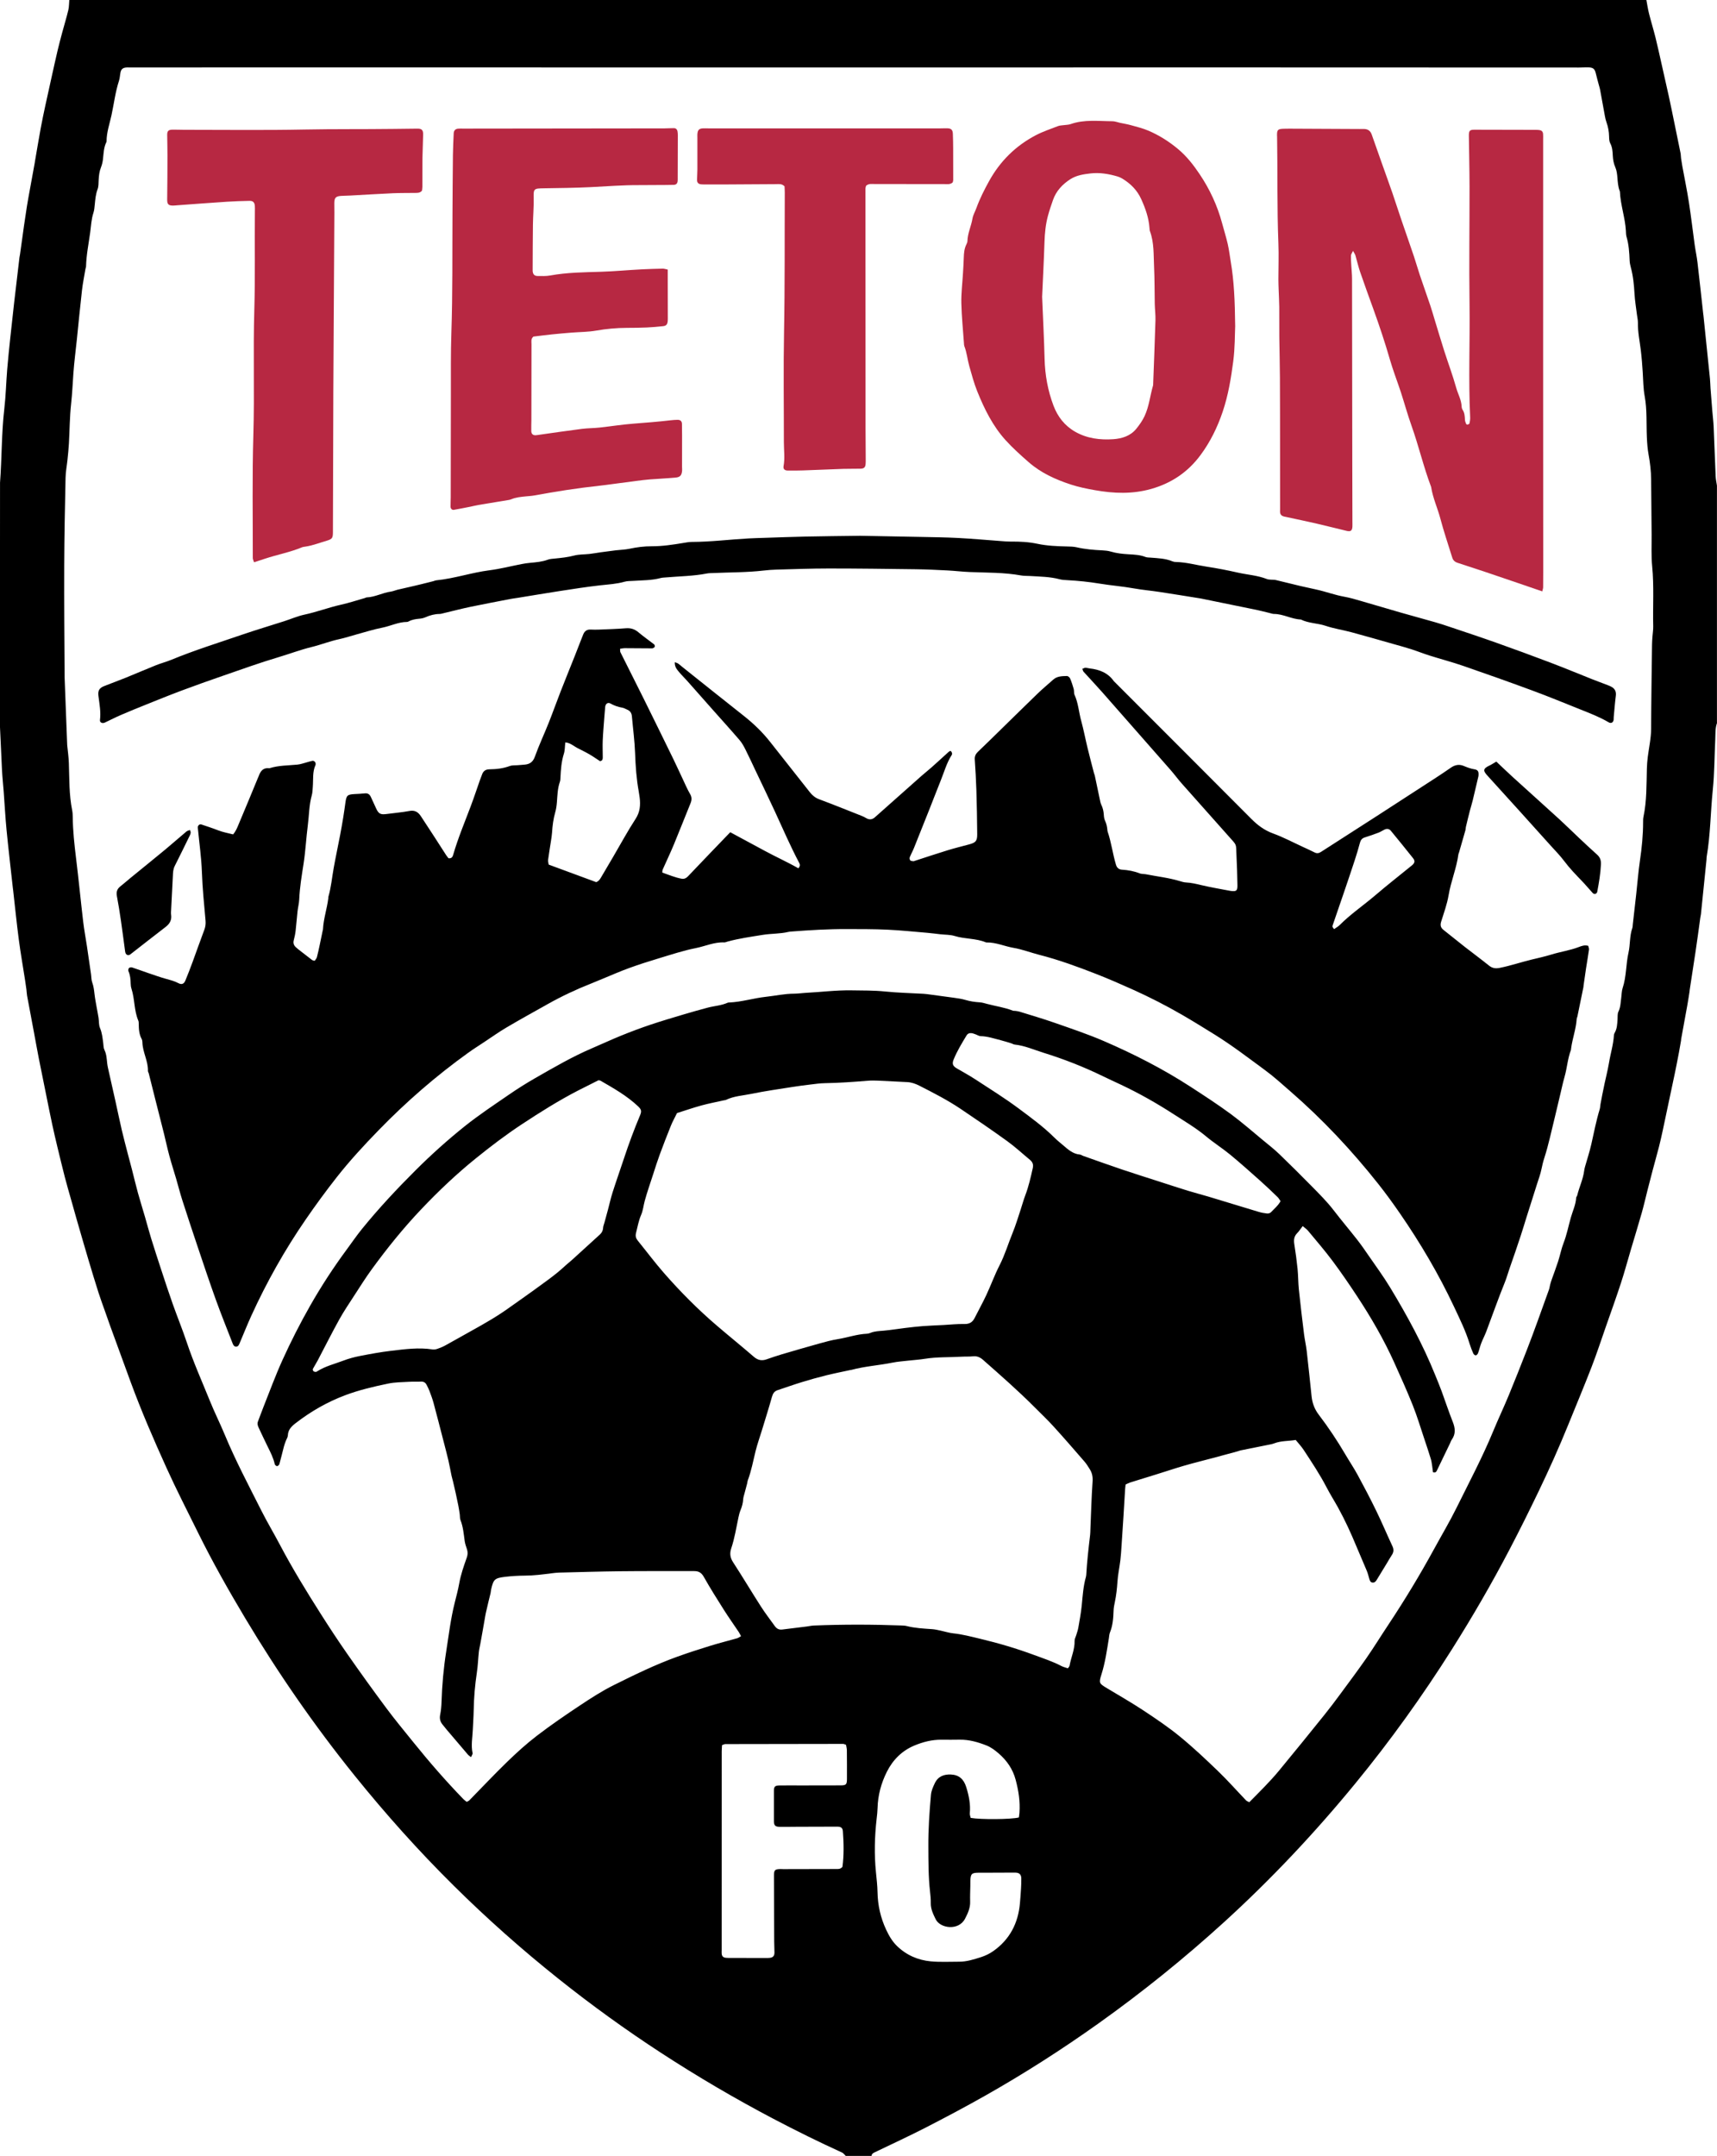
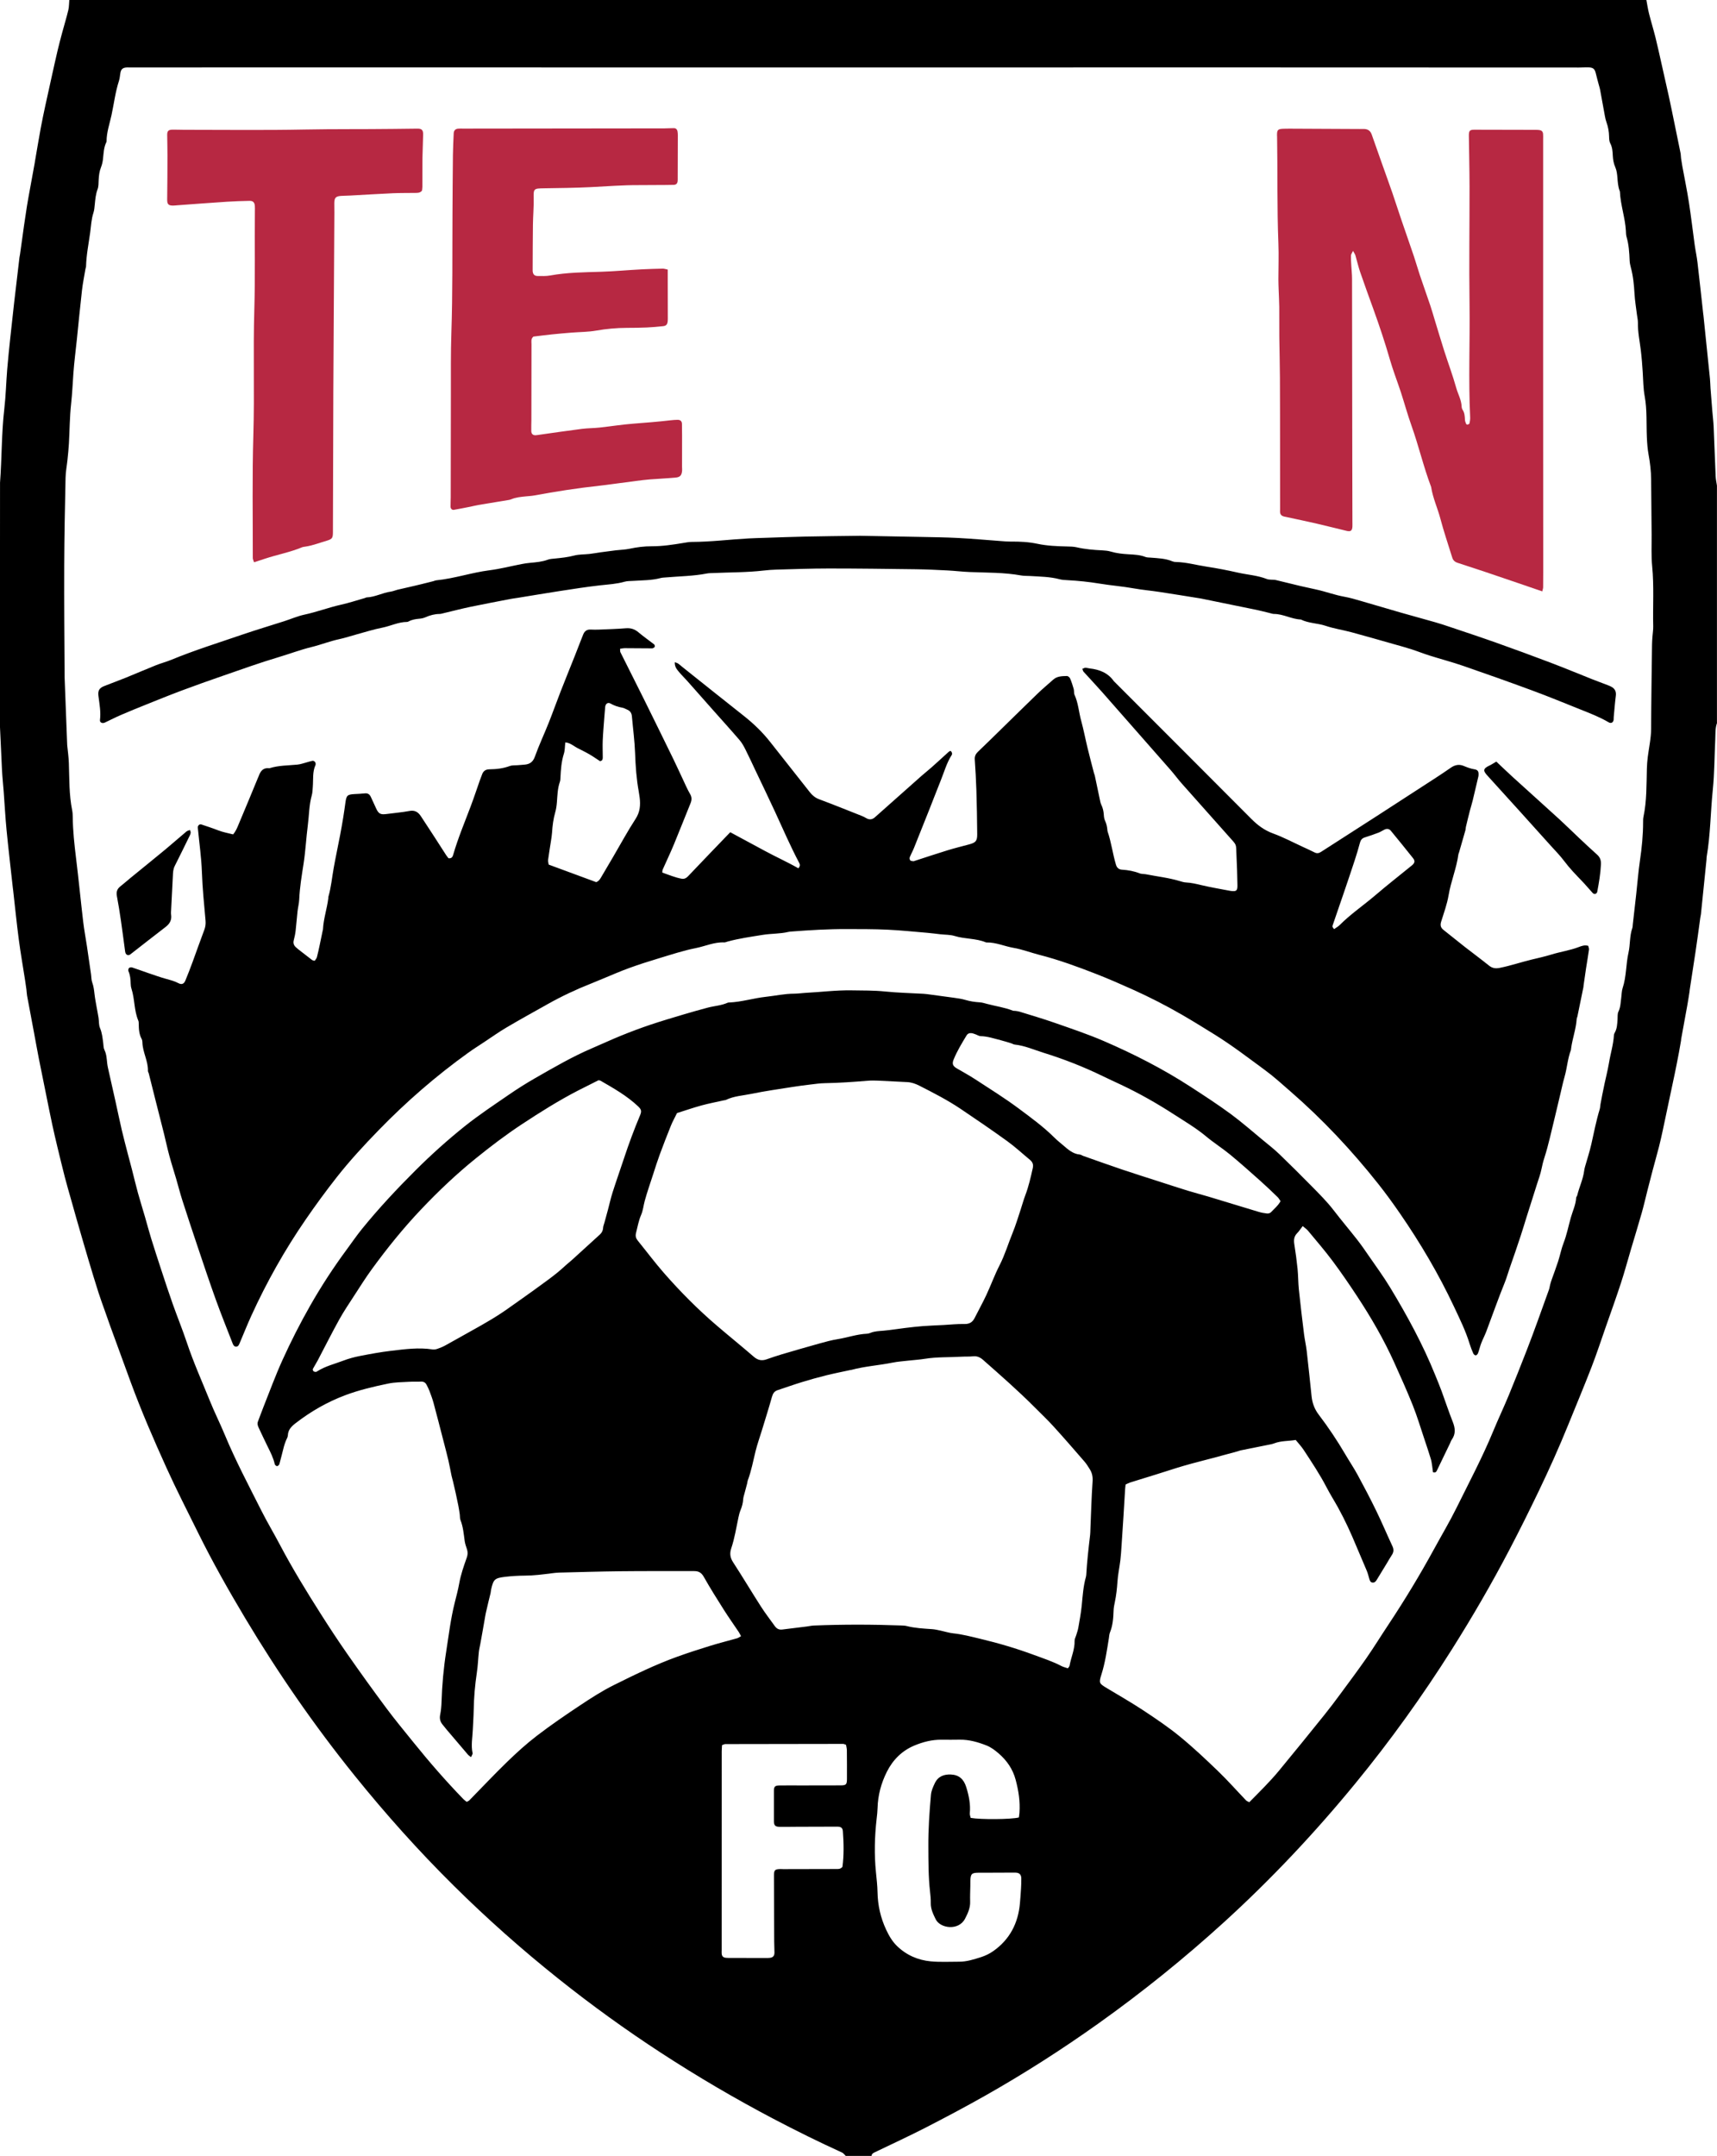
<svg xmlns="http://www.w3.org/2000/svg" id="Layer_2" data-name="Layer 2" viewBox="0 0 1033.11 1296.72">
  <defs>
    <style>
      .cls-1 {
        fill: #b72842;
      }

      .cls-1, .cls-2 {
        stroke-width: 0px;
      }

      .cls-2 {
        fill: #000;
      }
    </style>
  </defs>
  <g id="Layer_1-2" data-name="Layer 1">
    <path class="cls-2" d="M189.38,577.85c.45-.71,1.09-1.34,1.29-2.1.66-2.49,1.19-5.03,1.73-7.55.61-2.86,1.19-5.73,1.78-8.59.03-.17.13-.33.14-.5.29-6.4,2.43-12.49,3.21-18.81.04-.34,0-.7.09-1.03,1.62-5.65,2.13-11.5,3.17-17.26,1.19-6.62,2.6-13.19,3.87-19.8.68-3.55,1.3-7.12,1.88-10.68.47-2.89.88-5.8,1.28-8.7.6-4.42,1.18-4.98,5.46-5.22,2.07-.12,4.14-.18,6.19-.42,1.84-.21,2.95.56,3.67,2.16,1.06,2.36,2.17,4.69,3.24,7.04,1.41,3.07,2.67,3.7,6.14,3.22,4.61-.63,9.27-.98,13.84-1.84,3.29-.62,5.28.7,6.92,3.22,2.54,3.9,5.11,7.79,7.65,11.69,2.54,3.91,5.03,7.84,7.57,11.75.45.69,1.01,1.32,1.37,1.79,1.94.23,2.48-.96,2.8-2.09,2.87-9.92,6.86-19.43,10.5-29.06,1.95-5.15,3.67-10.4,5.5-15.59.46-1.3.97-2.58,1.46-3.87.77-2.02,2.24-2.88,4.4-2.9,4.16-.04,8.24-.5,12.2-1.98,1.4-.53,3.06-.34,4.6-.48,1.55-.13,3.1-.21,4.65-.38,3.01-.34,4.77-1.75,5.88-4.86,2.43-6.8,5.53-13.36,8.21-20.08,2.49-6.24,4.73-12.58,7.17-18.83,2.81-7.21,5.74-14.39,8.6-21.58,1.34-3.36,2.63-6.74,3.95-10.11.38-.96.76-1.92,1.15-2.88.81-1.97,2.21-2.98,4.41-2.87,1.72.08,3.45.09,5.18.02,5.34-.22,10.69-.37,16.02-.8,2.96-.24,5.32.51,7.59,2.43,3.02,2.56,6.3,4.81,9.42,7.26.32.25.52.97.4,1.36-.11.39-.65.77-1.08.93-.46.17-1.02.11-1.54.1-5.18-.03-10.35-.09-15.53-.1-.83,0-1.66.2-2.71.34.07.84-.07,1.58.2,2.11,4.6,9.25,9.3,18.46,13.89,27.72,6.12,12.35,12.2,24.73,18.24,37.12,2.56,5.27,4.95,10.62,7.45,15.92.73,1.56,1.51,3.1,2.38,4.59,1.05,1.8,1.02,3.51.24,5.42-3.39,8.28-6.62,16.62-10.05,24.88-2.11,5.08-4.5,10.05-6.73,15.08-.19.43-.14.97-.24,1.78,3.89,1.33,7.63,2.98,11.68,3.71,1.48.27,2.72-.34,3.73-1.39,4.66-4.85,9.29-9.74,13.94-14.59,3.81-3.97,7.63-7.92,11.55-11.99,7.07,3.81,13.89,7.45,20.68,11.15,6.75,3.68,13.78,6.79,20.3,10.55,1.29-1.45.95-2.42.45-3.35-5.3-10.06-9.8-20.5-14.56-30.81-3.83-8.29-7.82-16.52-11.74-24.77-2-4.2-3.92-8.43-6.02-12.58-1-1.98-2.1-3.98-3.54-5.65-5.17-6.02-10.51-11.9-15.78-17.84-5.27-5.94-10.51-11.9-15.79-17.83-1.61-1.8-3.36-3.48-4.9-5.34-1.27-1.53-2.65-3.12-2.46-5.82.93.38,1.55.53,2.04.87.85.59,1.61,1.3,2.42,1.95,12.28,9.78,24.52,19.61,36.85,29.32,6,4.72,11.44,9.95,16.16,15.96,7.88,10.04,15.81,20.03,23.72,30.05,1.51,1.92,3.23,3.4,5.65,4.3,8.55,3.19,17.02,6.61,25.51,9.97.96.38,1.9.83,2.78,1.37,2.12,1.27,3.94.83,5.62-.8.25-.24.51-.46.77-.69,9.03-8.02,18.05-16.05,27.09-24.05,1.94-1.71,3.99-3.3,5.92-5.02,2.97-2.63,5.88-5.31,8.81-7.97.63-.57,1.24-1.18,1.92-1.68.22-.16.8-.17.95-.01.31.34.51.82.61,1.28.07.3-.04.72-.21.99-3.01,4.69-4.48,10.05-6.53,15.15-2.38,5.91-4.65,11.86-7,17.78-3.04,7.67-6.09,15.34-9.18,22.99-.77,1.91-1.8,3.72-2.55,5.64-.2.51-.03,1.45.35,1.84.38.4,1.22.37,1.86.49.15.03.33-.07.5-.12,6.71-2.17,13.4-4.42,20.15-6.49,4.27-1.31,8.62-2.36,12.93-3.53,3.93-1.07,4.84-2.05,4.81-6.15-.07-8.8-.23-17.6-.5-26.4-.19-6.2-.56-12.4-.98-18.59-.13-1.95.65-3.32,1.93-4.57,2.47-2.41,4.98-4.78,7.45-7.19,9.51-9.29,18.97-18.62,28.52-27.87,2.97-2.88,6.2-5.5,9.27-8.28,2.39-2.16,5.38-2.15,8.29-2.21.65-.01,1.63.8,1.92,1.47.87,2.04,1.56,4.18,2.16,6.32.32,1.15.04,2.52.52,3.56,2.24,4.93,2.55,10.34,3.96,15.48,1.5,5.47,2.55,11.07,3.89,16.59,1.21,5.01,2.54,10,3.83,14.99.13.5.39.97.49,1.47,1,4.7,1.97,9.41,2.97,14.12.25,1.18.45,2.41.97,3.48.92,1.91,1.35,3.88,1.48,5.97.07,1.19.23,2.47.73,3.53.91,1.92,1.3,3.91,1.46,5.99.01.17.03.35.09.51,2.23,6.53,3.06,13.4,5.03,20,.58,1.94,1.77,2.89,3.69,3.01,3.64.22,7.19.87,10.6,2.21.63.25,1.35.27,2.03.36.51.07,1.04.05,1.55.15,6.91,1.38,13.96,2.11,20.73,4.19,1.15.35,2.34.71,3.52.76,3.3.16,6.45.94,9.65,1.7,5.2,1.23,10.48,2.1,15.73,3.12.51.1,1.02.2,1.53.27,3.38.46,4.12-.07,4.06-3.39-.11-5.87-.24-11.73-.56-17.59-.44-7.97.69-5.77-5.1-12.32-9.26-10.47-18.61-20.87-27.87-31.33-2.28-2.58-4.32-5.38-6.59-7.98-13.76-15.7-27.55-31.39-41.36-47.05-3.65-4.13-7.45-8.13-11.14-12.22-.31-.34-.38-.9-.69-1.69.68-.25,1.25-.63,1.83-.64.85,0,1.69.3,2.55.39,5.87.65,11.04,2.63,14.58,7.69,27.58,27.59,55.18,55.16,82.71,82.81,3.84,3.85,7.94,6.91,13.17,8.8,5.98,2.17,11.64,5.19,17.44,7.86,2.5,1.15,5.01,2.3,7.47,3.53,1.4.7,2.56.5,3.85-.34,11.3-7.3,22.64-14.53,33.95-21.81,8.26-5.32,16.5-10.67,24.74-16.03,6.51-4.23,13.08-8.37,19.44-12.81,2.58-1.8,5.12-2.15,7.77-1.04,2.08.87,4.11,1.65,6.36,2,2.16.33,2.7,1.37,2.5,3.73-.01.17-.02.35-.06.51-1.14,4.85-2.26,9.7-3.44,14.54-.49,2-1.12,3.97-1.65,5.96-.45,1.66-.85,3.34-1.26,5.01-.41,1.66-.83,3.33-1.2,5-.15.67-.11,1.39-.3,2.05-1.26,4.46-2.56,8.91-3.85,13.37-.1.33-.29.64-.34.98-1.12,8.38-4.49,16.22-5.89,24.56-.91,5.41-2.84,10.65-4.48,15.92-.66,2.11-.35,3.62,1.41,4.99,4.35,3.4,8.61,6.92,12.96,10.32,4.75,3.72,9.64,7.28,14.33,11.07,2.07,1.67,3.91,1.96,6.6,1.43,6.44-1.28,12.63-3.4,18.99-4.94,4.02-.97,8.06-1.85,12.01-3.07,5.42-1.67,11.08-2.46,16.41-4.48,1.72-.65,3.54-1.4,5.78-.77.15.73.55,1.56.44,2.33-.51,3.76-1.18,7.49-1.76,11.24-.52,3.4-.99,6.81-1.48,10.22-.05.34-.02.69-.09,1.03-1.2,5.9-2.41,11.8-3.63,17.7-.1.5-.4.98-.43,1.49-.39,6.05-2.57,11.75-3.36,17.72-.05.34-.02.71-.14,1.02-1.96,5.17-2.27,10.74-3.79,16.02-1,3.48-1.74,7.03-2.58,10.55-2.08,8.71-4.12,17.44-6.25,26.13-.99,4.01-2.02,8.03-3.3,11.96-.75,2.3-1.31,4.6-1.79,6.98-.61,3.01-1.72,5.93-2.65,8.88-2.12,6.72-4.26,13.44-6.39,20.16-1.14,3.6-2.19,7.23-3.38,10.81-2.17,6.52-4.35,13.05-6.66,19.52-1.03,2.9-1.81,5.86-2.98,8.75-3.95,9.71-7.4,19.63-11.11,29.44-.91,2.41-2.15,4.71-3.07,7.12-.74,1.92-1.17,3.95-1.88,5.89-.21.57-.83,1.28-1.35,1.37-.44.07-1.26-.55-1.49-1.06-.84-1.88-1.61-3.81-2.21-5.78-2.37-7.78-5.96-15.05-9.4-22.36-9.26-19.71-20.31-38.41-32.67-56.33-4.11-5.96-8.37-11.83-12.86-17.5-16-20.2-33.57-38.94-53.05-55.84-4.95-4.3-9.81-8.75-15.08-12.62-10-7.34-19.84-14.91-30.43-21.48-6.3-3.91-12.6-7.82-19.01-11.54-9.85-5.71-19.98-10.91-30.37-15.58-7.22-3.25-14.49-6.42-21.86-9.3-11.24-4.39-22.56-8.54-34.28-11.53-5.17-1.32-10.2-3.29-15.43-4.18-5.43-.93-10.55-3.33-16.16-3.25-.17,0-.36,0-.51-.06-5.97-2.51-12.57-1.92-18.7-3.81-2.75-.85-5.8-.73-8.71-1.06-2.57-.29-5.12-.64-7.7-.86-8.08-.68-16.15-1.52-24.24-1.9-8.1-.38-16.22-.33-24.33-.36-11.05-.04-22.07.62-33.08,1.46-.69.05-1.39.09-2.06.25-5.07,1.2-10.32.95-15.39,1.77-7.1,1.15-14.26,2.14-21.23,4.04-.66.18-1.34.53-2,.5-6-.27-11.45,2.31-17.17,3.44-7.41,1.47-14.64,3.87-21.89,6.05-6.1,1.83-12.19,3.77-18.18,5.95-5.49,1.99-10.84,4.37-16.25,6.58-2.23.91-4.45,1.87-6.69,2.76-8.99,3.53-17.7,7.65-26.12,12.38-8.27,4.64-16.57,9.22-24.74,14.04-4.6,2.71-8.95,5.83-13.41,8.77-3.16,2.09-6.38,4.12-9.46,6.33-19.4,13.92-37.35,29.49-54,46.63-8.8,9.05-17.35,18.3-25.14,28.2-6.5,8.26-12.73,16.77-18.69,25.43-12.65,18.36-23.56,37.73-32.81,58.02-2.5,5.47-4.7,11.08-7.07,16.61-.26.62-.59,1.34-1.11,1.68-.46.29-1.35.33-1.82.07-.53-.3-.94-1-1.18-1.62-3.43-8.82-6.98-17.61-10.19-26.51-3.85-10.69-7.44-21.47-11.06-32.23-3.08-9.14-6.11-18.3-9.06-27.49-1.37-4.26-2.45-8.6-3.71-12.89-1.35-4.61-2.84-9.18-4.09-13.82-1.17-4.32-2.11-8.69-3.17-13.04-.32-1.34-.67-2.68-1.01-4.01-1.4-5.51-2.8-11.02-4.19-16.53-1.35-5.34-2.68-10.69-4.03-16.03-.13-.5-.5-.98-.49-1.46.17-5.98-3.2-11.27-3.34-17.2-.02-.68-.12-1.43-.43-2.01-1.56-2.84-1.73-5.92-1.77-9.04,0-.69,0-1.43-.27-2.04-2.6-6.13-2.08-12.93-4.11-19.19-.32-.97-.45-2.03-.47-3.06-.05-2.61-.3-5.14-1.38-7.57-.22-.48.02-1.47.41-1.83.4-.37,1.32-.47,1.88-.29,3.27,1.07,6.49,2.28,9.75,3.39,3.58,1.22,7.15,2.49,10.78,3.5,2.5.69,4.97,1.31,7.29,2.55,1.94,1.04,3.32.47,4.17-1.56,1.52-3.66,2.93-7.36,4.31-11.08,2.38-6.46,4.63-12.97,7.08-19.4.7-1.85.93-3.62.76-5.55-.89-9.79-1.86-19.57-2.21-29.41-.29-8.43-1.51-16.83-2.32-25.25-.05-.51-.13-1.03-.13-1.54,0-1.08,1.11-2.02,2.09-1.69,3.42,1.15,6.85,2.26,10.21,3.57,2.9,1.13,5.91,1.64,8.93,2.42,1.9-2.17,2.72-4.65,3.71-6.97,3.85-9.03,7.55-18.13,11.31-27.2.13-.32.31-.62.42-.94,1.05-3.05,2.77-5.17,6.4-4.67,5.49-1.76,11.22-1.64,16.87-2.19,2.03-.2,4.01-.97,6.01-1.48,1-.26,1.97-.61,2.98-.79,1.06-.18,2.05.83,1.96,1.88-.02.17.04.37-.03.51-1.96,4.25-1.31,8.81-1.67,13.26-.14,1.71-.16,3.48-.62,5.12-1.65,5.88-1.59,11.95-2.37,17.93-1,7.7-1.37,15.48-2.55,23.11-1.11,7.17-2.31,14.28-2.63,21.54-.11,2.4-.74,4.77-1.01,7.17-.44,3.94-.71,7.9-1.17,11.84-.22,1.88-.64,3.74-1.11,5.57-.44,1.71.03,3.05,1.28,4.19.51.47,1.03.92,1.58,1.34,2.71,2.12,5.42,4.25,8.16,6.32.37.28.94.3,1.68.52ZM358.75,530.57c1.7-.64,2.43-2.03,3.21-3.37,2.36-4.01,4.72-8.02,7.08-12.03,4.44-7.58,8.62-15.32,13.41-22.68,2.68-4.12,2.98-8.27,2.43-12.78-.15-1.2-.32-2.39-.54-3.58-1.4-7.65-1.93-15.37-2.21-23.14-.27-7.4-1.27-14.76-1.92-22.15-.17-1.89-.99-3.26-2.78-3.99-.96-.39-1.87-.99-2.86-1.17-2.57-.45-4.97-1.22-7.26-2.54-1.57-.9-3,.16-3.18,2.1-.19,2.05-.36,4.1-.51,6.16-.34,4.64-.76,9.27-.96,13.92-.15,3.44.02,6.89.02,10.34,0,1.12-.35,2.04-1.68,2.14-2.16-1.4-4.25-2.89-6.46-4.16-2.38-1.38-4.89-2.56-7.33-3.84-2.2-1.16-4.1-3.03-7.07-3.26-.29,2.5-.21,4.8-.87,6.86-1.48,4.68-1.82,9.46-2.05,14.29-.04.86-.06,1.76-.34,2.55-1.41,3.97-1.47,8.12-1.79,12.24-.16,2.05-.44,4.13-1.01,6.1-1.15,4.01-1.66,8.1-1.92,12.24-.11,1.71-.4,3.41-.66,5.11-.57,3.75-1.22,7.49-1.71,11.25-.12.94.23,1.95.35,2.85,9.59,3.54,18.93,6.98,28.63,10.56ZM802.7,558.84c1.22-.87,2.44-1.51,3.36-2.43,6.59-6.62,14.35-11.85,21.42-17.9,7.2-6.16,14.68-11.99,22.02-17.98,1.81-1.48,2.05-2.7.69-4.41-4.39-5.53-8.85-11.01-13.34-16.46-.97-1.18-2.34-1.37-3.76-.71-1.24.58-2.38,1.39-3.65,1.87-2.73,1.04-5.5,2-8.28,2.87-1.68.53-2.46,1.59-2.9,3.25-.97,3.64-2.07,7.25-3.24,10.83-2.14,6.54-4.35,13.05-6.57,19.56-2.11,6.2-4.25,12.38-6.37,18.57-.16.48-.38,1-.32,1.47.06.41.47.78.94,1.48Z" />
    <path class="cls-1" d="M927.93,355.68c-5.31-1.82-10.02-3.44-14.73-5.05-6.51-2.22-13.01-4.45-19.54-6.64-5.55-1.86-11.11-3.68-16.68-5.49-1.61-.52-2.68-1.5-3.16-3.12-.15-.5-.33-.98-.48-1.48-2.23-7.24-4.69-14.41-6.61-21.73-1.7-6.49-4.61-12.61-5.62-19.29-4.59-12.08-7.48-24.71-11.83-36.88-2.37-6.64-4.23-13.46-6.4-20.17-1.16-3.59-2.5-7.11-3.71-10.68-1-2.93-2.01-5.86-2.86-8.84-2.95-10.27-6.34-20.39-9.97-30.44-2.69-7.44-5.4-14.86-7.97-22.34-1.11-3.25-1.85-6.62-2.82-9.91-.22-.74-.72-1.4-1.44-2.72-.62,1.35-1.21,2.05-1.23,2.77-.06,2.06.09,4.13.2,6.2.13,2.58.44,5.16.44,7.75.07,36.59.09,73.18.14,109.77.01,12.08.05,24.16.08,36.25,0,1.04.05,2.07,0,3.11-.14,2.37-1.02,3.12-3.33,2.58-6.04-1.42-12.05-2.99-18.1-4.38-6.04-1.39-12.11-2.65-18.17-3.96-.51-.11-1.02-.18-1.52-.31-1.68-.47-2.33-1.24-2.43-2.89-.03-.51.03-1.03.03-1.55,0-11.39-.01-22.78-.02-34.17-.02-15.01,0-30.03-.08-45.04-.04-8.11-.28-16.21-.37-24.31-.06-6.04.03-12.08-.03-18.12-.04-3.45-.25-6.89-.36-10.33-.07-2.07-.16-4.14-.16-6.21,0-7.25.29-14.51,0-21.75-.85-21.39-.41-42.79-.78-64.18,0-.17-.03-.34-.04-.52-.05-3.58.42-4.07,4.18-4.18,2.07-.06,4.14-.04,6.21-.03,13.12.06,26.24.13,39.36.19.86,0,1.73-.04,2.59-.02,2.34.04,3.87,1.13,4.65,3.38,1.92,5.54,3.89,11.06,5.85,16.58,1.26,3.57,2.54,7.13,3.81,10.7.92,2.59,1.87,5.17,2.75,7.78,1.87,5.54,3.67,11.1,5.56,16.64,2.44,7.17,4.98,14.32,7.4,21.5,1.26,3.74,2.31,7.56,3.57,11.31,2.08,6.18,4.28,12.33,6.37,18.51.93,2.76,1.71,5.57,2.56,8.36,1.92,6.27,3.78,12.55,5.77,18.79,2.36,7.37,5.1,14.63,7.17,22.08,1.05,3.79,3.15,7.29,3.28,11.36.02.66.25,1.4.61,1.96,1.19,1.84,1.3,3.87,1.38,5.96.03.82.38,1.65.7,2.43.1.25.59.54.82.49.45-.11,1.13-.39,1.2-.72.26-1.16.47-2.38.42-3.56-1.09-22.77-.08-45.56-.38-68.34-.32-23.46.03-46.94,0-70.41-.02-10.18-.26-20.36-.4-30.54-.05-3.18.47-3.82,3.34-3.81,12.43.01,24.86.04,37.29.08.69,0,1.38.05,2.06.17,1.15.21,1.84.98,1.95,2.1.12,1.2.05,2.41.05,3.62,0,42.46-.02,84.92-.01,127.38,0,44.19.04,88.37.06,132.56,0,3.11,0,6.21-.05,9.32-.01.64-.26,1.27-.54,2.53Z" />
-     <path class="cls-1" d="M743.21,195.97c-.23,4.82-.11,13.16-1.17,21.34-1.33,10.22-3.01,20.41-6.35,30.31-3.19,9.43-7.46,18.16-13.35,26.1-7.54,10.17-17.39,16.88-29.69,20.36-11.3,3.19-22.49,2.76-33.81.75-4.92-.87-9.8-1.86-14.58-3.42-9.25-3.04-18-7.01-25.37-13.48-4.79-4.2-9.58-8.48-13.84-13.19-7.73-8.54-12.76-18.74-17.04-29.36-2-4.96-3.35-10.11-4.8-15.21-1.12-3.95-1.46-8.12-2.98-12.01-.18-.47-.18-1.02-.21-1.53-.56-8.08-1.4-16.16-1.58-24.24-.13-6.01.63-12.03.98-18.05.18-3.1.39-6.19.48-9.29.08-2.78.3-5.51,1.57-8.05.31-.61.62-1.3.63-1.96.1-4.72,2.26-8.98,3.03-13.56.36-2.16,1.57-4.17,2.33-6.27,2.07-5.69,4.78-11.06,7.71-16.35,6.62-11.96,15.97-21.17,28.03-27.5,4.25-2.23,8.88-3.77,13.37-5.51,1.1-.43,2.37-.41,3.56-.59,1.36-.2,2.81-.17,4.08-.62,8.23-2.91,16.72-1.75,25.14-1.72,1.51,0,3.02.63,4.54.95,2.18.47,4.4.81,6.55,1.41,3.47.97,7.01,1.83,10.32,3.22,6.55,2.75,12.52,6.53,18,11.09,5.24,4.35,9.38,9.67,13.12,15.26,6.08,9.07,10.64,18.89,13.47,29.47,1.11,4.16,2.42,8.27,3.38,12.47.8,3.52,1.22,7.13,1.82,10.69,1.96,11.6,2.48,23.31,2.65,38.5ZM627.03,178.24c.56,13.77,1.19,25.65,1.49,37.53.24,9.76,1.95,19.21,5.39,28.29,2.5,6.59,6.7,12.01,12.98,15.6,7.16,4.09,15.01,5.05,22.98,4.5,5.18-.36,10.28-1.91,13.79-6.21,1.94-2.38,3.76-4.97,5.05-7.74,2.7-5.8,3.29-12.25,5.07-18.34.09-.32.07-.69.08-1.03.47-12.74,1-25.49,1.37-38.23.1-3.26-.35-6.53-.42-9.81-.16-7.41-.05-14.83-.41-22.23-.35-7.2.09-14.52-2.47-21.48-.23-.63-.25-1.36-.3-2.04-.44-6.1-2.45-11.71-4.95-17.24-2.45-5.42-6.38-9.34-11.35-12.36-.87-.53-1.83-.98-2.81-1.27-5.31-1.57-10.72-2.51-16.29-1.88-4.28.49-8.57,1.13-12.28,3.52-4.74,3.07-8.48,7.06-10.38,12.5-1.08,3.09-2.14,6.19-3,9.34-1.41,5.18-1.93,10.47-2.11,15.84-.38,11.54-.98,23.07-1.41,32.74Z" />
-     <path class="cls-1" d="M401.78,162.13c0,2.36,0,4.24,0,6.11.01,7.42.03,14.84.04,22.26,0,.86.03,1.73-.05,2.59-.19,2.04-.88,2.88-2.81,3.09-3.26.35-6.52.65-9.79.79-3.96.18-7.94.22-11.91.23-6.23.02-12.37.57-18.52,1.65-4.9.86-9.96.82-14.94,1.22-3.95.32-7.9.66-11.84,1.07-3.76.39-7.51.89-11.02,1.31-1.61,1.42-1.14,3.06-1.14,4.56-.04,15.19-.05,30.37-.07,45.56,0,2.24-.13,4.49-.06,6.73.05,1.7,1,2.55,2.63,2.48.86-.04,1.71-.21,2.56-.33,8.37-1.17,16.74-2.42,25.12-3.48,3.59-.46,7.23-.42,10.83-.81,6.69-.72,13.34-1.8,20.04-2.32,7.57-.59,15.13-1.16,22.67-2.05,1.37-.16,2.75-.26,4.13-.28,1.72-.03,2.64.81,2.68,2.43.06,2.41.06,4.82.07,7.23,0,6.21-.02,12.42-.02,18.63,0,.69.09,1.38.05,2.07-.19,2.97-1.1,4.13-4,4.39-5.15.47-10.32.69-15.48,1.09-2.74.22-5.48.58-8.21.92-4.79.61-9.57,1.27-14.35,1.9-2.57.34-5.13.71-7.7.98-13.21,1.42-26.32,3.47-39.38,5.88-1.52.28-3.09.34-4.63.5-3.09.32-6.2.54-9.11,1.79-.47.2-.99.32-1.5.4-6.11,1.01-12.22,1.99-18.33,3.02-1.52.26-3.01.68-4.53.98-3.37.67-6.74,1.34-10.12,1.93-1.06.19-1.98-.69-2-1.87-.03-1.9.11-3.79.11-5.69.03-20.88.03-41.76.09-62.65.03-12.08-.11-24.17.29-36.23.8-23.81.53-47.62.67-71.42.07-11.91.13-23.81.27-35.72.05-4.3.29-8.6.47-12.9.07-1.6.97-2.61,2.51-2.77,1.02-.11,2.07-.05,3.1-.05,40.39-.05,80.78-.09,121.18-.14,1.9,0,3.79-.15,5.69-.14,1.17,0,1.93.72,2.17,1.84.18.83.21,1.71.21,2.56-.01,8.46-.04,16.91-.07,25.37,0,.69.03,1.38-.04,2.07-.15,1.44-.89,2.23-2.32,2.27-3.1.09-6.21.08-9.32.1-3.8.03-7.59.08-11.39.06-9.83-.06-19.63.74-29.44,1.22-9.3.45-18.62.55-27.93.69-6.36.09-6.34.24-6.23,6.32.09,5.16-.38,10.33-.45,15.5-.12,8.97-.12,17.95-.16,26.92,0,.34-.02.69,0,1.03.15,1.91,1.01,2.95,2.88,2.98,2.58.04,5.22.15,7.74-.31,10.07-1.85,20.27-1.91,30.43-2.23,8.29-.26,16.52-1.06,24.79-1.47,4.13-.2,8.27-.33,12.41-.42.82-.02,1.64.29,3.05.57Z" />
+     <path class="cls-1" d="M401.78,162.13c0,2.36,0,4.24,0,6.11.01,7.42.03,14.84.04,22.26,0,.86.03,1.73-.05,2.59-.19,2.04-.88,2.88-2.81,3.09-3.26.35-6.52.65-9.79.79-3.96.18-7.94.22-11.91.23-6.23.02-12.37.57-18.52,1.65-4.9.86-9.96.82-14.94,1.22-3.95.32-7.9.66-11.84,1.07-3.76.39-7.51.89-11.02,1.31-1.61,1.42-1.14,3.06-1.14,4.56-.04,15.19-.05,30.37-.07,45.56,0,2.24-.13,4.49-.06,6.73.05,1.7,1,2.55,2.63,2.48.86-.04,1.71-.21,2.56-.33,8.37-1.17,16.74-2.42,25.12-3.48,3.59-.46,7.23-.42,10.83-.81,6.69-.72,13.34-1.8,20.04-2.32,7.57-.59,15.13-1.16,22.67-2.05,1.37-.16,2.75-.26,4.13-.28,1.72-.03,2.64.81,2.68,2.43.06,2.41.06,4.82.07,7.23,0,6.21-.02,12.42-.02,18.63,0,.69.09,1.38.05,2.07-.19,2.97-1.1,4.13-4,4.39-5.15.47-10.32.69-15.48,1.09-2.74.22-5.48.58-8.21.92-4.79.61-9.57,1.27-14.35,1.9-2.57.34-5.13.71-7.7.98-13.21,1.42-26.32,3.47-39.38,5.88-1.52.28-3.09.34-4.63.5-3.09.32-6.2.54-9.11,1.79-.47.2-.99.32-1.5.4-6.11,1.01-12.22,1.99-18.33,3.02-1.52.26-3.01.68-4.53.98-3.37.67-6.74,1.34-10.12,1.93-1.06.19-1.98-.69-2-1.87-.03-1.9.11-3.79.11-5.69.03-20.88.03-41.76.09-62.65.03-12.08-.11-24.17.29-36.23.8-23.81.53-47.62.67-71.42.07-11.91.13-23.81.27-35.72.05-4.3.29-8.6.47-12.9.07-1.6.97-2.61,2.51-2.77,1.02-.11,2.07-.05,3.1-.05,40.39-.05,80.78-.09,121.18-.14,1.9,0,3.79-.15,5.69-.14,1.17,0,1.93.72,2.17,1.84.18.83.21,1.71.21,2.56-.01,8.46-.04,16.91-.07,25.37,0,.69.03,1.38-.04,2.07-.15,1.44-.89,2.23-2.32,2.27-3.1.09-6.21.08-9.32.1-3.8.03-7.59.08-11.39.06-9.83-.06-19.63.74-29.44,1.22-9.3.45-18.62.55-27.93.69-6.36.09-6.34.24-6.23,6.32.09,5.16-.38,10.33-.45,15.5-.12,8.97-.12,17.95-.16,26.92,0,.34-.02.69,0,1.03.15,1.91,1.01,2.95,2.88,2.98,2.58.04,5.22.15,7.74-.31,10.07-1.85,20.27-1.91,30.43-2.23,8.29-.26,16.52-1.06,24.79-1.47,4.13-.2,8.27-.33,12.41-.42.82-.02,1.64.29,3.05.57" />
    <path class="cls-2" d="M517.13,322.25c11.24.21,24,.42,36.77.69,7.59.16,15.18.24,22.76.64,8.61.46,17.21,1.24,25.82,1.87,1.89.14,3.79.32,5.68.3,5.36-.06,10.69.19,15.96,1.31,5.94,1.26,11.97,1.49,18.02,1.63,1.89.04,3.83.07,5.66.49,5.08,1.17,10.22,1.6,15.4,1.84,1.71.08,3.47.25,5.11.73,3.51,1.04,7.09,1.43,10.71,1.63,3.44.19,6.89.33,10.18,1.61.93.36,2.04.32,3.07.4,4.46.37,8.97.46,13.2,2.25.62.26,1.35.38,2.03.39,6.25.1,12.26,1.84,18.39,2.77,6.3.96,12.58,2.17,18.79,3.58,5.88,1.33,11.98,1.67,17.66,3.91.78.31,1.7.29,2.55.37.86.08,1.75-.02,2.58.17,5.02,1.19,10.02,2.45,15.04,3.65,1.83.44,3.68.81,5.51,1.22,1.34.3,2.68.6,4.02.89,5.71,1.25,11.19,3.33,16.97,4.35,3.38.6,6.69,1.61,10,2.56,7.95,2.28,15.86,4.67,23.81,6.95,6.94,1.99,13.92,3.87,20.86,5.85,2.81.8,5.58,1.72,8.35,2.65,9.3,3.14,18.63,6.21,27.88,9.49,11.03,3.92,22.03,7.95,32.97,12.1,8.53,3.24,16.96,6.75,25.45,10.12,3.04,1.2,6.11,2.32,9.16,3.49.8.31,1.61.64,2.34,1.08,1.99,1.19,2.7,2.9,2.4,5.25-.54,4.28-.86,8.58-1.27,12.87-.05.51.02,1.04-.05,1.55-.21,1.68-1.52,2.41-2.97,1.56-5.36-3.17-11.15-5.39-16.9-7.69-9.59-3.83-19.15-7.78-28.83-11.36-13.88-5.13-27.84-10.08-41.84-14.91-6.66-2.3-13.5-4.08-20.22-6.21-3.77-1.19-7.44-2.66-11.2-3.87-3.44-1.1-6.93-2.04-10.4-3.02-8.45-2.39-16.89-4.84-25.37-7.12-5.15-1.39-10.49-2.16-15.53-3.86-4.92-1.66-10.25-1.47-14.95-3.81-5.57-.2-10.53-3.33-16.14-3.34-.84,0-1.68-.33-2.52-.53-2.67-.64-5.33-1.36-8.02-1.92-10.13-2.1-20.26-4.15-30.39-6.21-1.01-.21-2.02-.45-3.04-.62-8.34-1.34-16.67-2.7-25.02-3.97-5.11-.78-10.28-1.21-15.37-2.13-6.79-1.23-13.69-1.73-20.46-2.85-6.5-1.07-12.97-1.74-19.51-2.09-1.55-.08-3.13-.15-4.62-.54-5.9-1.57-11.96-1.59-17.98-1.97-1.72-.11-3.48,0-5.16-.31-10.25-1.87-20.62-1.66-30.96-2.07-4.48-.17-8.94-.73-13.42-.96-6.37-.32-12.75-.64-19.13-.72-17.43-.23-34.86-.46-52.29-.46-10.52,0-21.05.4-31.57.69-2.58.07-5.17.28-7.74.57-9.96,1.15-19.98,1.03-29.98,1.47-1.38.06-2.78.04-4.13.3-8.16,1.59-16.46,1.64-24.71,2.36-1.03.09-2.09.1-3.08.37-5.4,1.44-10.95,1.32-16.45,1.7-1.72.12-3.51.03-5.14.49-4.86,1.39-9.84,1.64-14.81,2.19-8.04.9-16.05,2.17-24.05,3.4-8.52,1.31-17.01,2.75-25.52,4.13-1.36.22-2.74.37-4.09.63-8.12,1.57-16.26,3.09-24.36,4.78-5.39,1.13-10.72,2.53-16.08,3.8-.84.2-1.69.47-2.53.48-2.99.03-5.77.81-8.5,2.01-1.09.48-2.32.73-3.51.84-2.25.2-4.45.53-6.48,1.6-.3.16-.65.34-.97.34-5.28.02-10,2.49-15.07,3.48-5.05.98-9.99,2.57-14.97,3.92-3.65.99-7.26,2.21-10.95,3-5.58,1.19-10.88,3.33-16.39,4.67-6.7,1.62-13.12,4.08-19.71,6.04-11.38,3.38-22.57,7.42-33.8,11.3-8.29,2.86-16.55,5.8-24.77,8.87-7.26,2.72-14.44,5.63-21.63,8.52-4.96,1.99-9.91,4-14.81,6.12-3.31,1.43-6.53,3.07-9.78,4.62-1.52.72-3.13-.03-2.94-1.55.61-4.87-.31-9.65-.92-14.41-.4-3.14.37-4.76,3.46-5.99,4.31-1.72,8.68-3.29,12.98-5.03,6.07-2.46,12.08-5.07,18.15-7.5,3.03-1.21,6.22-2.03,9.24-3.27,14.02-5.78,28.49-10.28,42.82-15.19,8.3-2.84,16.73-5.33,25.08-8.02,4.09-1.31,8.08-3.08,12.26-3.97,7.43-1.59,14.53-4.3,21.93-5.96,4.87-1.09,9.63-2.66,14.44-4.03.33-.09.64-.35.96-.36,5.08-.19,9.58-2.8,14.55-3.48,1.35-.19,2.63-.77,3.96-1.11,1.5-.38,3.01-.69,4.52-1.04,1.84-.42,3.67-.84,5.51-1.27,1.51-.35,3.02-.71,4.52-1.08,2.33-.57,4.67-1.16,7-1.75.67-.17,1.31-.5,1.99-.56,10.83-1.08,21.19-4.67,31.98-6.04,6.48-.82,12.86-2.49,19.29-3.73,1.69-.33,3.4-.58,5.11-.74,3.61-.33,7.21-.61,10.66-1.9,1.26-.47,2.7-.52,4.07-.66,3.94-.4,7.85-.78,11.74-1.81,2.96-.78,6.16-.62,9.24-.97,2.22-.25,4.42-.67,6.63-.98,3.07-.43,6.15-.84,9.22-1.21,2.74-.33,5.53-.36,8.21-.93,4.41-.94,8.83-1.51,13.34-1.5,6.41.02,12.72-.94,19.03-1.99,1.7-.28,3.42-.61,5.13-.62,11.41-.03,22.72-1.47,34.09-2.1,3.1-.17,6.21-.25,9.31-.35,8.45-.27,16.89-.6,25.34-.78,10.18-.22,20.36-.3,32.08-.46Z" />
    <path class="cls-1" d="M253.92,114.69c-1.24,1.43-2.66,1.31-4.03,1.34-4.49.07-8.98,0-13.46.19-8.62.39-17.22.93-25.84,1.4-1.72.09-3.45.1-5.17.2-3.41.2-4.25,1.08-4.27,4.41-.01,1.9.06,3.8.04,5.69-.12,21.4-.25,42.8-.38,64.19-.09,14.67-.2,29.33-.25,44-.1,27.96-.16,55.91-.24,83.87-.01,3.49-.31,4.24-3.72,5.24-4.28,1.25-8.45,2.9-12.9,3.56-.68.1-1.39.16-2.02.42-7.19,2.98-14.86,4.39-22.22,6.83-2.09.69-4.18,1.37-6.61,2.16-.31-1.04-.75-1.8-.75-2.56.04-24.68-.4-49.37.34-74.03.75-25.02-.17-50.04.57-75.04.59-19.84.14-39.68.35-59.52.01-1.04.06-2.07-.02-3.11-.15-2.2-1.06-3.16-3.26-3.12-4.48.09-8.97.23-13.44.52-9.99.65-19.96,1.42-29.94,2.14-.86.06-1.72.18-2.58.18-2.86,0-3.56-.86-3.53-3.72.11-8.8.16-17.59.17-26.39,0-4.14-.12-8.28-.16-12.42-.02-2.28.72-3.08,3.1-3.13,2.24-.05,4.49.08,6.73.08,24.34-.01,48.68.32,73.01-.17,17.61-.35,35.2-.13,52.81-.36,5-.07,10-.13,15-.17,2.47-.02,3.39.84,3.35,3.48-.06,4.65-.35,9.29-.41,13.94-.08,5.87-.02,11.73-.05,17.6,0,.84-.18,1.68-.24,2.27Z" />
-     <path class="cls-1" d="M573.2,109.74c-1.53,1.36-3.31.99-5.01.99-13.98-.01-27.96-.03-41.94-.04-1.7,0-3.48-.38-5.13,1.03-.11.48-.38,1.14-.38,1.8,0,48.14.03,96.28.06,144.42,0,6.04.07,12.08.1,18.11,0,1.03.03,2.08-.07,3.1-.18,1.94-.96,2.7-3.03,2.76-3.45.1-6.91-.02-10.35.1-8.09.27-16.18.65-24.28.93-3.1.11-6.21.11-9.31.07-1.75-.02-2.7-.98-2.4-2.59.89-4.82.19-9.64.19-14.46.02-22.09-.32-44.18.1-66.26.53-27.95.31-55.9.44-83.85,0-1.35-.1-2.71-.14-3.78-1.67-1.7-3.45-1.32-5.15-1.31-9.49.06-18.98.13-28.47.17-4.66.02-9.32,0-13.98,0-.86,0-1.73.03-2.58-.06-1.7-.18-2.49-1.03-2.47-2.7.03-2.07.2-4.13.21-6.2.02-6.38,0-12.77,0-19.15,0-.69-.05-1.38,0-2.07.17-2.58.98-3.43,3.44-3.56,1.03-.05,2.07.02,3.11.02,46.25,0,92.51.01,138.76.02,1.73,0,3.45-.11,5.18-.06,2.19.07,3.12.95,3.22,3.19.14,3.1.17,6.21.19,9.31.04,6.21.04,12.42.03,18.63,0,.5-.22.99-.32,1.42Z" />
    <path class="cls-2" d="M114.23,499.21c.94,1.49.34,2.56-.19,3.64-2.96,6.01-5.87,12.04-8.9,18.01-.98,1.94-1.03,3.95-1.13,6.02-.33,6.86-.7,13.73-1.05,20.59-.04.86-.15,1.74-.02,2.57.51,3.26-.76,5.57-3.35,7.53-7.12,5.42-14.11,10.99-21.18,16.46-1.28.99-2.72.31-3.05-1.34-.03-.17-.07-.34-.09-.51-.83-6.13-1.61-12.27-2.5-18.39-.72-4.93-1.49-9.86-2.43-14.75-.48-2.48.06-4.34,2.05-5.9,2.17-1.69,4.22-3.54,6.35-5.28,6.8-5.56,13.64-11.06,20.4-16.65,4.37-3.62,8.62-7.39,12.97-11.04.58-.49,1.42-.65,2.12-.95Z" />
    <path class="cls-2" d="M900.31,458.07c3.54,3.32,6.75,6.42,10.05,9.43,9.3,8.46,18.67,16.84,27.96,25.32,3.94,3.6,7.73,7.37,11.62,11.03,3.64,3.42,7.27,6.85,11,10.17,1.84,1.63,2.46,3.46,2.34,5.92-.27,5.53-1.19,10.94-2.21,16.35-.26,1.4-1.78,1.87-2.75.82-2.11-2.27-4.06-4.68-6.21-6.91-3.82-3.97-7.65-7.9-10.97-12.34-2.47-3.3-5.4-6.25-8.17-9.32-12.57-13.95-25.11-27.92-37.77-41.78-2.54-2.78-3.51-4.25,1.08-6.36,1.23-.57,2.37-1.36,4.02-2.32Z" />
    <path class="cls-2" d="M.02,290.32c1.12-14.78.86-29.63,2.57-44.38.91-7.87,1.1-15.81,1.74-23.72.52-6.35,1.19-12.69,1.86-19.03.75-7.2,1.55-14.39,2.37-21.58,1.02-8.9,2.08-17.79,3.14-26.69.08-.68.27-1.35.36-2.04.53-3.75,1.05-7.5,1.57-11.26.26-1.88.51-3.76.78-5.63.58-3.92,1.15-7.84,1.76-11.75.29-1.87.63-3.74.96-5.6,1.26-6.94,2.53-13.88,3.8-20.83.03-.17.03-.34.06-.51,1.17-6.78,2.3-13.57,3.54-20.34.84-4.57,1.82-9.12,2.79-13.66,1.27-5.89,2.58-11.77,3.89-17.65,1.12-5.04,2.23-10.08,3.41-15.1.87-3.68,1.83-7.34,2.82-11,1.2-4.48,2.57-8.92,3.66-13.43.48-1.97.42-4.08.61-6.12,316.3,0,632.61,0,948.91,0,.51,2.7.9,5.43,1.57,8.09,1.22,4.83,2.69,9.59,3.9,14.42,1.25,5,2.33,10.05,3.47,15.08,1.52,6.71,3.05,13.41,4.52,20.13,1.14,5.21,2.19,10.44,3.27,15.67,1.29,6.23,2.58,12.47,3.83,18.71.2,1.01.16,2.06.3,3.08.21,1.53.45,3.06.73,4.59,1.33,7.28,2.84,14.52,3.98,21.83,1.32,8.5,2.3,17.06,3.48,25.58.5,3.58,1.28,7.12,1.7,10.71,1.21,10.26,2.3,20.54,3.44,30.8.04.34.11.68.14,1.02,1.31,12.68,2.63,25.35,3.92,38.03.19,1.88.19,3.79.33,5.68.35,4.64.72,9.27,1.1,13.91.25,3.09.65,6.17.79,9.27.44,9.98.77,19.97,1.21,29.95.08,1.85.51,3.68.78,5.51v142.93c-1.12,3.14-.85,6.42-1.01,9.66-.5,10.17-.47,20.38-1.5,30.5-1.36,13.39-1.4,26.9-3.67,40.2-.09.51-.04,1.03-.09,1.55-1.12,10.98-2.23,21.96-3.36,32.94-.07.68-.27,1.35-.37,2.04-.5,3.59-.98,7.17-1.48,10.76-.45,3.24-.9,6.49-1.39,9.72-1.16,7.67-2.35,15.34-3.52,23-.05.34-.04.69-.1,1.03-.43,2.72-.83,5.45-1.32,8.16-1.22,6.78-2.47,13.56-3.71,20.34-.06.34-.03.69-.09,1.03-.41,2.37-.82,4.75-1.26,7.12-.44,2.37-.9,4.74-1.37,7.1-.37,1.86-.74,3.72-1.13,5.58-1.25,5.9-2.51,11.79-3.75,17.69-1.14,5.4-2.25,10.8-3.42,16.19-.73,3.37-1.46,6.74-2.32,10.07-1.24,4.84-2.61,9.64-3.89,14.47-1.01,3.82-1.99,7.65-2.97,11.49-1.19,4.67-2.24,9.37-3.56,14-2.07,7.29-4.31,14.53-6.46,21.79-2.01,6.77-3.83,13.59-6.03,20.3-2.88,8.82-6.03,17.55-9.1,26.31-2.84,8.12-5.51,16.31-8.62,24.33-4.54,11.71-9.4,23.29-14.12,34.92-5.44,13.4-11.37,26.58-17.64,39.62-5.67,11.79-11.49,23.5-17.56,35.1-10.71,20.47-22.29,40.44-34.62,59.96-17.7,28.03-37,54.92-58.02,80.56-24.44,29.8-50.77,57.8-79.3,83.75-23.9,21.74-49.01,41.96-75.31,60.7-22.07,15.72-44.87,30.3-68.46,43.63-11.7,6.61-23.58,12.91-35.53,19.05-10.12,5.19-20.45,9.95-30.7,14.88-.97.47-1.86.93-1.9,2.18h-15.54c-.74-.69-1.36-1.63-2.23-2.03-13.96-6.35-27.7-13.14-41.28-20.28-23.22-12.2-45.8-25.46-67.77-39.77-21.26-13.85-41.81-28.7-61.65-44.52-22.01-17.55-43.04-36.22-63.04-56.02-21.11-20.9-40.89-43-59.54-66.13-24.18-29.99-46.04-61.59-65.81-94.63-10.08-16.86-19.75-33.95-28.45-51.57-6.4-12.96-13.02-25.83-18.98-38.99-7.66-16.92-15.06-33.97-21.48-51.42-4.16-11.31-8.28-22.63-12.4-33.94-1.06-2.91-2.06-5.83-3.09-8.75-1.31-3.73-2.7-7.44-3.9-11.2-2.09-6.56-4.09-13.15-6.06-19.76-2.36-7.92-4.64-15.86-6.94-23.8-1.19-4.13-2.35-8.28-3.51-12.42-1.26-4.47-2.57-8.92-3.73-13.41-1.55-6-3-12.02-4.45-18.05-1.09-4.52-2.15-9.05-3.13-13.6-1.2-5.56-2.3-11.14-3.43-16.71-1.54-7.6-3.1-15.19-4.6-22.79-1.03-5.24-1.96-10.5-2.94-15.74-1.4-7.45-2.82-14.9-4.19-22.35-.22-1.18-.22-2.41-.38-3.6-.24-1.88-.51-3.76-.81-5.63-1.27-8.18-2.71-16.33-3.79-24.53-1.3-9.92-2.29-19.87-3.42-29.81-.04-.34-.1-.68-.14-1.03-1.28-11.66-2.66-23.31-3.8-34.98-.75-7.72-1.15-15.48-1.73-23.22-.32-4.3-.8-8.59-1.02-12.9-.47-8.96-.77-17.93-1.25-26.89M40.43,448.14c.37,3.6.87,7.19,1,10.79.33,9.48.09,18.99,1.98,28.37.27,1.35.35,2.75.36,4.12.08,8.3.98,16.52,1.99,24.75,1.56,12.66,2.78,25.35,4.27,38.02.58,4.96,1.52,9.88,2.26,14.82.84,5.61,1.65,11.22,2.46,16.84.25,1.7.17,3.52.75,5.09.85,2.32,1.1,4.67,1.38,7.07.32,2.73.86,5.44,1.33,8.15.35,2.02.78,4.03,1.09,6.06.31,2.04.09,4.28.87,6.1,1.27,2.95,1.52,5.99,1.94,9.06.19,1.36.12,2.87.7,4.05,1.27,2.58,1.38,5.3,1.68,8.04.18,1.7.6,3.38.97,5.06,1.31,5.89,2.66,11.76,3.97,17.65,1.31,5.88,2.51,11.79,3.88,17.66,1.13,4.85,2.44,9.67,3.68,14.5.78,3,1.61,5.98,2.38,8.98,1.2,4.66,2.29,9.35,3.57,13.99,1.37,4.97,2.92,9.88,4.36,14.83,1.25,4.3,2.37,8.64,3.7,12.91,1.99,6.41,4.07,12.8,6.17,19.18,2.21,6.7,4.39,13.4,6.75,20.04,2.76,7.78,5.89,15.43,8.51,23.26,3.99,11.95,9.15,23.42,13.86,35.08,2.77,6.86,6.11,13.49,8.95,20.33,6.49,15.63,14.43,30.56,22.02,45.65,3.49,6.93,7.5,13.59,11.11,20.45,7.49,14.2,15.86,27.87,24.46,41.4,5.27,8.3,10.67,16.52,16.3,24.58,7.6,10.88,15.36,21.67,23.29,32.32,5.25,7.06,10.88,13.83,16.4,20.68,9.54,11.83,19.5,23.28,30.09,34.19.57.59,1.28,1.04,1.91,1.55.67-.37,1.19-.53,1.52-.87,7.62-7.75,15.06-15.68,22.86-23.24,5.7-5.52,11.6-10.89,17.89-15.7,8.35-6.39,17.05-12.34,25.81-18.16,6.6-4.38,13.31-8.73,20.39-12.25,12.49-6.21,25.04-12.35,38.2-17.09,6.63-2.39,13.35-4.55,20.09-6.63,5.27-1.63,10.64-2.95,15.94-4.46.75-.21,1.41-.74,2.34-1.25-.56-1.04-.89-1.81-1.35-2.49-2.97-4.44-6.07-8.79-8.93-13.3-4.15-6.55-8.3-13.13-12.1-19.88-1.4-2.49-3.1-3.5-5.74-3.48-.86,0-1.73-.01-2.59-.01-13.98.02-27.97-.05-41.95.1-12.25.13-24.5.51-36.76.81-1.55.04-3.1.24-4.64.43-5.3.68-10.59,1.37-15.96,1.39-3.96.02-7.94.26-11.88.72-6.38.75-7.08,1.51-8.49,7.74-.15.67-.14,1.38-.3,2.05-.38,1.67-.83,3.33-1.23,5-.56,2.33-1.12,4.67-1.64,7.01-.29,1.34-.49,2.71-.73,4.06-.48,2.71-.95,5.43-1.43,8.14-.39,2.2-.79,4.4-1.19,6.61-.28,1.52-.68,3.03-.84,4.57-.44,4.12-.57,8.27-1.19,12.36-1.14,7.52-1.78,15.06-1.91,22.67-.07,3.96-.38,7.92-.54,11.88-.2,4.64-1.15,9.26-.13,13.93.14.62-.51,1.42-.93,2.45-.85-.69-1.44-1.03-1.85-1.51-4.27-4.98-8.51-9.97-12.75-14.97-.89-1.05-1.75-2.13-2.61-3.21-1.35-1.71-1.82-3.55-1.37-5.79.51-2.52.75-5.13.83-7.71.31-10.19,1.23-20.31,2.81-30.37,1.55-9.87,2.71-19.8,5.17-29.52.97-3.84,1.99-7.68,2.69-11.57.95-5.28,2.72-10.3,4.5-15.32.62-1.74.7-3.32.15-5.03-.53-1.64-1.15-3.28-1.38-4.96-.6-4.27-.92-8.57-2.54-12.64-.43-1.08-.28-2.39-.45-3.58-.25-1.7-.51-3.4-.84-5.09-.49-2.54-1.04-5.07-1.59-7.59-.52-2.36-1.07-4.7-1.63-7.05-.28-1.17-.65-2.32-.9-3.5-.64-3.03-1.15-6.08-1.86-9.09-.99-4.19-2.1-8.36-3.18-12.53-1.89-7.32-3.76-14.65-5.73-21.95-.67-2.49-1.59-4.91-2.5-7.33-.48-1.28-1.12-2.51-1.76-3.73-.7-1.34-1.81-1.93-3.39-1.85-2.41.12-4.83-.03-7.24.12-4.13.25-8.34.22-12.36,1.06-8.76,1.82-17.47,3.83-25.91,7.01-10.94,4.11-20.87,9.84-30.05,16.97-2.36,1.83-4.36,3.88-4.47,7.21-.04,1.13-.84,2.23-1.25,3.36-.41,1.13-.85,2.25-1.15,3.41-.92,3.48-1.73,7-2.7,10.47-.15.53-.91,1.21-1.41,1.23-.46.02-1.27-.69-1.38-1.19-.84-3.75-2.55-7.12-4.24-10.51-1.84-3.71-3.57-7.47-5.34-11.21-.6-1.26-1.08-2.52-.52-3.97,1.13-2.88,2.14-5.8,3.29-8.67,3.77-9.44,7.24-18.98,11.45-28.25,5.07-11.16,10.61-22.08,16.67-32.71,6.66-11.69,14.01-22.97,22.01-33.8,3.07-4.16,6-8.45,9.26-12.46,10.02-12.33,20.86-23.91,32.12-35.14,9.43-9.4,19.31-18.28,29.68-26.57,8.47-6.77,17.57-12.78,26.52-18.94,5.11-3.52,10.37-6.84,15.75-9.92,11.22-6.42,22.39-12.94,34.31-18.03,5.86-2.5,11.63-5.2,17.53-7.59,5.75-2.33,11.57-4.52,17.45-6.5,6.68-2.25,13.45-4.24,20.21-6.26,4.76-1.42,9.56-2.76,14.36-4.04,3.99-1.06,8.19-1.24,12.02-2.97.3-.14.68-.12,1.02-.14,7.44-.32,14.58-2.61,21.96-3.41,5.65-.61,11.21-1.88,16.94-1.88,2.24,0,4.47-.36,6.71-.48,9.3-.48,18.56-1.68,27.89-1.53,6.72.11,13.43,0,20.16.69,7.71.79,15.5.95,23.25,1.39.69.04,1.38.11,2.06.2,5.47.73,10.94,1.44,16.4,2.22,2.22.32,4.47.62,6.6,1.26,2.84.85,5.7,1.28,8.65,1.45,1.52.09,3.02.58,4.51.97,5.14,1.37,10.45,2.08,15.43,4.04.46.18,1.03.06,1.54.14.85.13,1.72.23,2.53.48,7.06,2.2,14.17,4.26,21.15,6.71,9.92,3.47,19.91,6.81,29.55,10.97,18.07,7.8,35.59,16.75,52.13,27.47,8.1,5.26,16.22,10.53,24,16.24,6.81,5,13.17,10.61,19.69,15.98,3.33,2.74,6.74,5.41,9.84,8.39,6.47,6.22,12.81,12.57,19.12,18.96,4.73,4.79,9.5,9.53,13.61,14.89,4.51,5.88,9.32,11.54,13.9,17.38,2.44,3.12,4.71,6.38,6.95,9.65,4.4,6.39,9.01,12.65,13.02,19.28,10.25,16.94,19.71,34.3,27.13,52.71,1.29,3.2,2.63,6.37,3.82,9.61,2.26,6.14,4.28,12.37,6.7,18.44,1.51,3.8,1.88,7.28-.61,10.76-.49.69-.73,1.55-1.1,2.33-2.62,5.44-5.24,10.87-7.87,16.3-.41.85-1.03,1.36-2.32.92-.13-1.04-.25-2.2-.43-3.36-.24-1.52-.39-3.09-.84-4.55-1.25-4.1-2.61-8.17-3.98-12.24-2.25-6.69-4.26-13.47-6.87-20.01-3.51-8.79-7.41-17.44-11.31-26.07-6.27-13.85-13.9-26.97-22.25-39.65-4.74-7.2-9.62-14.33-14.77-21.23-4.64-6.21-9.73-12.09-14.68-18.07-.84-1.01-1.99-1.76-3.25-2.86-1.26,1.63-2.17,3.09-3.35,4.28-1.92,1.94-2.11,4.11-1.7,6.66.79,4.94,1.46,9.9,1.96,14.88.41,4.11.35,8.28.78,12.39.93,8.92,2,17.82,3.1,26.72.42,3.42,1.23,6.8,1.62,10.22,1.05,9.08,1.97,18.17,2.93,27.26.43,4.04,1.78,7.71,4.25,10.95,5.86,7.69,11.22,15.72,16.11,24.06,2.44,4.16,5.15,8.17,7.44,12.4,3.86,7.12,7.63,14.29,11.17,21.58,3.39,6.97,6.39,14.12,9.67,21.14.91,1.94.82,3.59-.36,5.33-1.06,1.57-1.97,3.24-2.95,4.86-2.06,3.39-4.11,6.78-6.19,10.15-.56.91-1.3,1.66-2.48,1.54-1.24-.13-1.6-1.11-1.9-2.14-.49-1.64-.88-3.33-1.53-4.9-2.03-4.92-4.21-9.79-6.25-14.71-3.3-7.97-6.87-15.81-11.05-23.36-2.25-4.07-4.76-8.01-6.9-12.14-4.06-7.83-8.95-15.14-13.77-22.5-1.4-2.14-3.19-4.02-4.82-6.03-4.49.75-8.84.45-12.95,2.05-1.27.5-2.67.69-4.02.97-5.4,1.09-10.81,2.16-16.21,3.26-.67.14-1.31.44-1.97.62-4.82,1.31-9.64,2.63-14.47,3.91-4.33,1.15-8.68,2.23-13,3.41-2.98.81-5.95,1.67-8.9,2.58-4.1,1.27-8.18,2.61-12.28,3.89-5.25,1.64-10.52,3.23-15.77,4.88-.95.3-1.83.8-2.77,1.23-.12,1.05-.25,1.89-.3,2.74-.33,5.34-.63,10.68-.97,16.01-.38,6.03-.77,12.05-1.18,18.07-.2,2.92-.36,5.85-.72,8.76-.52,4.28-1.46,8.52-1.74,12.82-.28,4.15-.71,8.24-1.57,12.3-.36,1.69-.71,3.4-.76,5.12-.14,4.5-.47,8.94-2.19,13.19-.44,1.09-.47,2.36-.66,3.55-1.18,7.29-2.21,14.6-4.46,21.69-1.65,5.2-1.36,5.44,3.28,8.23,7.39,4.44,14.89,8.73,22.08,13.48,7.48,4.94,14.95,9.98,21.87,15.65,8,6.55,15.56,13.67,23.01,20.85,5.83,5.62,11.2,11.71,16.81,17.56.43.45,1.14.64,1.92,1.06,6.16-6.23,12.32-12.26,17.82-18.9,9.25-11.16,18.34-22.43,27.44-33.72,3.25-4.03,6.35-8.17,9.42-12.33,5.33-7.22,10.7-14.4,15.82-21.76,4.52-6.51,8.67-13.27,13.06-19.87,9.93-14.95,19.21-30.29,27.81-46.04,4.46-8.17,9.24-16.18,13.36-24.52,7.56-15.29,15.58-30.37,22.09-46.17,2.95-7.16,6.29-14.16,9.25-21.32,3.75-9.06,7.34-18.2,10.91-27.33,2.26-5.77,4.38-11.59,6.51-17.41,2.31-6.3,4.58-12.61,6.82-18.93.34-.96.45-2.01.71-3,.26-.99.56-1.97.9-2.94,1.31-3.73,2.73-7.42,3.94-11.18,1.16-3.59,1.85-7.36,3.21-10.86,1.95-5,2.95-10.23,4.39-15.35,1.11-3.97,2.98-7.73,3.21-11.94.03-.47.52-.91.64-1.4,1.2-5.01,3.53-9.69,4.18-14.85.11-.85.3-1.69.54-2.52,1.25-4.46,2.73-8.87,3.75-13.39,1.59-7.06,2.95-14.17,5.06-21.1.3-.98.29-2.05.47-3.06.33-1.87.69-3.73,1.06-5.59.47-2.36.95-4.72,1.46-7.08.36-1.68.78-3.35,1.14-5.03.5-2.35,1.06-4.69,1.44-7.05.9-5.6,2.66-11.04,2.98-16.75.03-.5.25-1.02.5-1.46,1.43-2.5,1.48-5.28,1.68-8.03.11-1.54-.12-3.28.51-4.58,1.34-2.76,1.33-5.68,1.73-8.57.26-1.88.22-3.86.81-5.63,2.32-6.94,1.95-14.3,3.54-21.36,1.09-4.83.6-9.98,2.3-14.77.23-.64.19-1.36.27-2.05.7-6.16,1.41-12.32,2.09-18.49.74-6.68,1.25-13.4,2.23-20.05,1.13-7.7,1.9-15.41,1.89-23.2,0-1.03,0-2.09.22-3.09,2.02-9.53,1.79-19.22,2.05-28.87.06-2.4.25-4.81.55-7.2.7-5.63,1.99-11.17,2.01-16.92.06-16.91.34-33.82.55-50.73.02-1.55.14-3.09.25-4.64.14-2.06.51-4.12.46-6.17-.29-12.06.55-24.13-.63-36.19-.62-6.33-.27-12.76-.33-19.14-.11-11.05-.21-22.09-.3-33.14-.04-5.02-.63-9.96-1.54-14.91-.62-3.37-.86-6.84-1.02-10.27-.37-8.27.19-16.6-1.31-24.79-.88-4.8-.87-9.61-1.18-14.42-.29-4.47-.63-8.95-1.17-13.39-.67-5.47-1.83-10.88-1.73-16.44.03-1.54-.36-3.08-.55-4.62-.52-4.27-1.26-8.54-1.5-12.83-.3-5.36-.82-10.66-2.23-15.85-.36-1.32-.64-2.7-.7-4.06-.19-4.84-.49-9.65-1.87-14.33-.34-1.14-.31-2.39-.38-3.59-.47-7.93-3.24-15.51-3.59-23.46,0-.17-.08-.34-.14-.5-1.02-2.61-1.16-5.37-1.39-8.12-.17-2.03-.41-4.17-1.21-6.01-1-2.29-1.43-4.58-1.55-7.01-.13-2.58-.25-5.12-1.54-7.53-.61-1.15-.66-2.67-.69-4.03-.05-2.97-.57-5.82-1.58-8.61-.41-1.13-.68-2.32-.9-3.5-1.01-5.42-1.97-10.85-2.97-16.27-.16-.84-.45-1.66-.67-2.5-.62-2.33-1.28-4.64-1.83-6.99-.62-2.66-1.52-3.62-4.12-3.73-2.07-.09-4.14.08-6.21.08-74.93-.02-149.85-.07-224.78-.07-76.31,0-152.61.04-228.92.04-87.01,0-174.02-.03-261.03-.04-52.48,0-104.96,0-157.45.02-.69,0-1.39-.04-2.06.05-1.82.23-2.78,1.1-3.15,2.89-.35,1.69-.39,3.46-.92,5.09-2.2,6.75-3.02,13.8-4.51,20.7-1.13,5.21-2.97,10.29-2.96,15.72,0,.17-.06.35-.13.5-1.59,3.18-1.63,6.66-2.02,10.09-.19,1.7-.57,3.43-1.2,5.01-.99,2.46-1.27,4.99-1.41,7.59-.1,1.89,0,3.91-.65,5.62-1.13,2.98-1.37,6.03-1.68,9.12-.17,1.71-.3,3.48-.83,5.1-1.25,3.82-1.4,7.79-1.93,11.72-.93,6.82-2.33,13.58-2.5,20.49-.01.5-.27,1-.35,1.51-.71,4.25-1.59,8.47-2.08,12.74-1.14,9.93-2.08,19.89-3.11,29.83-.69,6.69-1.58,13.37-2.06,20.08-.44,6.19-.71,12.38-1.39,18.56-.86,7.87-.86,15.84-1.31,23.76-.18,3.26-.53,6.52-.86,9.78-.37,3.6-1.09,7.18-1.16,10.79-.37,17.6-.75,35.2-.81,52.8-.08,22.44.09,44.87.24,67.31M642.58,1003.41c.58-.85.89-1.11.95-1.42.87-5.07,3.2-9.83,3.05-15.12-.03-1.14.67-2.29,1.01-3.45.44-1.49.98-2.96,1.24-4.47.76-4.41,1.6-8.82,2.04-13.27.57-5.84.93-11.69,2.56-17.36.09-.33.14-.68.16-1.02.45-8.1,1.39-16.15,2.34-24.19.12-1.03.11-2.07.15-3.1.41-9.65.65-19.31,1.32-28.94.19-2.78-.26-5.1-1.66-7.34-1.01-1.6-2-3.25-3.24-4.67-6.1-7.04-12.2-14.08-18.47-20.97-3.71-4.08-7.73-7.89-11.63-11.8-9.87-9.91-20.4-19.1-30.88-28.35-1.8-1.59-3.64-2.42-6.08-2.16-2.22.24-4.48.09-6.72.22-7.4.45-14.84.08-22.2,1.27-3.22.52-6.5.71-9.75,1.08-3.25.37-6.55.59-9.75,1.23-8.26,1.67-16.72,2.17-24.87,4.39-.16.04-.35.02-.51.06-4.88,1.06-9.78,2.02-14.62,3.22-4.85,1.2-9.66,2.55-14.44,4.02-4.94,1.51-9.8,3.25-14.71,4.87-2.02.67-2.86,2.09-3.42,4.11-1.85,6.63-3.94,13.19-5.94,19.78-1.3,4.27-2.82,8.49-3.9,12.82-1.45,5.83-2.49,11.76-4.63,17.41-.24.64-.26,1.36-.43,2.02-.52,1.99-1.08,3.97-1.59,5.96-.3,1.16-.72,2.33-.79,3.52-.13,2.28-.72,4.39-1.58,6.49-.58,1.43-.96,2.95-1.28,4.46-1.31,6.23-2.3,12.53-4.33,18.58-1,2.98-.71,5.54,1.08,8.29,5.73,8.82,11.11,17.85,16.79,26.7,2.6,4.06,5.57,7.88,8.38,11.81,1.09,1.52,2.5,2.27,4.44,2.02,4.96-.64,9.93-1.22,14.89-1.84,1.37-.17,2.72-.51,4.09-.56,17.6-.71,35.2-.68,52.79-.03,1.03.04,2.09.07,3.08.33,5.06,1.29,10.23,1.52,15.39,1.88,1.7.12,3.39.53,5.07.88,2.53.53,5.01,1.37,7.56,1.63,5.52.57,10.85,2,16.2,3.27,11.06,2.63,21.97,5.85,32.63,9.81,5.48,2.03,11.05,3.84,16.26,6.58,1.17.62,2.52.89,3.94,1.38ZM407.35,669.49c-1.39,2.84-2.67,5.09-3.63,7.47-2.32,5.75-4.57,11.53-6.71,17.34-1.43,3.87-2.67,7.81-3.93,11.74-1.73,5.4-3.64,10.74-5.14,16.22-.77,2.82-1.02,5.81-2.17,8.44-1.54,3.53-2.14,7.23-3.08,10.89-.49,1.94-.02,3.3,1.15,4.73,5.22,6.43,10.18,13.08,15.63,19.31,9.89,11.31,20.48,21.97,31.91,31.74,7.34,6.28,14.86,12.35,22.17,18.67,2.38,2.06,4.74,2.58,7.61,1.58,3.09-1.07,6.19-2.15,9.33-3.07,7.6-2.24,15.22-4.45,22.86-6.57,3.48-.97,7-1.93,10.56-2.5,5.95-.95,11.69-3.03,17.76-3.29.68-.03,1.38-.23,2.01-.49,2.61-1.08,5.37-1.1,8.12-1.35,4.29-.39,8.54-1.11,12.82-1.62,3.59-.43,7.18-.86,10.79-1.13,4.13-.31,8.27-.44,12.4-.66,4.13-.22,8.28-.69,12.4-.59,3.02.07,4.91-1.01,6.21-3.6,2.32-4.62,4.85-9.14,7.04-13.82,2.77-5.92,4.99-12.11,7.97-17.91,3.25-6.32,5.22-13.09,7.9-19.61,1.83-4.45,3.19-9.09,4.72-13.66.98-2.93,1.76-5.94,2.86-8.82,2.04-5.33,3.27-10.85,4.51-16.39.49-2.18-.16-3.66-1.76-4.98-4.52-3.73-8.84-7.76-13.58-11.18-9.23-6.66-18.63-13.08-28.08-19.43-7.89-5.3-16.34-9.63-24.8-13.93-2.38-1.21-4.73-2.04-7.35-2.18-5.85-.31-11.71-.62-17.57-.87-2.07-.09-4.15-.11-6.21.06-8.59.7-17.18,1.32-25.81,1.46-2.92.05-5.84.48-8.75.83-3.6.43-7.2.89-10.77,1.46-8.17,1.3-16.39,2.43-24.48,4.11-5.2,1.08-10.65,1.3-15.55,3.7-.3.15-.68.11-1.01.19-4.52,1.01-9.09,1.87-13.56,3.09-4.97,1.36-9.85,3.05-14.77,4.6ZM360.13,649.72c-4.02,2.02-8.19,4.08-12.33,6.21-11.66,6.02-22.74,12.99-33.7,20.21-9.68,6.37-18.87,13.37-27.86,20.63-11.69,9.44-22.57,19.79-32.92,30.7-10.71,11.29-20.45,23.37-29.6,35.93-3.75,5.15-7.15,10.56-10.62,15.91-3.09,4.77-6.29,9.49-9.04,14.46-4.5,8.13-8.66,16.45-12.99,24.67-.88,1.66-1.93,3.23-2.8,4.9-.17.33.04,1.06.32,1.37.29.31.88.41,1.36.45.3.02.66-.19.94-.37,4.86-3.1,10.45-4.42,15.74-6.43,3.21-1.22,6.57-2.13,9.95-2.79,6.26-1.21,12.54-2.38,18.87-3.12,8.21-.96,16.44-2.1,24.75-.82.97.15,2.08-.04,3.02-.36,1.63-.56,3.24-1.22,4.74-2.05,5.14-2.81,10.22-5.73,15.34-8.57,8-4.43,15.94-8.94,23.36-14.31,4.47-3.23,9.05-6.31,13.5-9.58,6.81-5,13.84-9.72,20.02-15.53,1.26-1.18,2.65-2.21,3.93-3.37,5.62-5.1,11.22-10.22,16.83-15.33,1.2-1.1,1.86-2.39,1.95-4.07.05-1,.5-1.99.77-2.98.72-2.65,1.46-5.31,2.17-7.96.93-3.49,1.7-7.02,2.8-10.46,2.2-6.88,4.62-13.69,6.89-20.55,2.86-8.67,6.04-17.21,9.58-25.63,1.06-2.53.87-3.53-1.19-5.48-6.71-6.34-14.69-10.83-22.6-15.41-.28-.16-.67-.15-1.19-.26ZM770.5,722.45c-.62-.86-1.09-1.79-1.8-2.47-3.35-3.23-6.71-6.47-10.18-9.56-6.05-5.39-12.09-10.8-18.34-15.95-4.65-3.83-9.8-7.06-14.42-10.92-6.13-5.11-12.98-9.13-19.62-13.42-10.12-6.55-20.63-12.5-31.55-17.66-3.73-1.76-7.5-3.47-11.21-5.28-11.49-5.59-23.36-10.22-35.55-14.01-5.73-1.78-11.27-4.28-17.34-4.91-.66-.07-1.27-.52-1.93-.72-2.14-.65-4.27-1.34-6.43-1.89-4-1-7.92-2.38-12.12-2.45-.97-.02-1.92-.7-2.9-1.05-.81-.28-1.62-.62-2.45-.74-1.27-.18-2.38.19-3.1,1.38-2.85,4.72-5.74,9.42-7.8,14.55-.99,2.47-.47,3.82,1.81,5.17,3.71,2.18,7.51,4.22,11.11,6.57,8.8,5.75,17.76,11.31,26.19,17.58,7.45,5.55,15,11.04,21.63,17.64,1.59,1.58,3.36,2.97,5.06,4.43,3.02,2.57,5.94,5.32,10.21,5.68.65.06,1.25.56,1.9.79,7.95,2.8,15.88,5.65,23.87,8.34,7.16,2.42,14.38,4.67,21.57,6.99,5.88,1.9,11.76,3.83,17.66,5.65,4.09,1.26,8.25,2.31,12.36,3.54,10.05,3.03,20.08,6.13,30.14,9.14,1.64.49,3.36.83,5.07,1,.77.08,1.85-.18,2.35-.71,1.98-2.11,4.31-3.95,5.82-6.73ZM613.04,1093.14c.14-1.1.29-1.94.35-2.78.5-6.79-.53-13.36-2.29-19.93-1.73-6.46-5.31-11.55-10.21-15.8-2.19-1.9-4.65-3.75-7.31-4.79-5.12-2.01-10.44-3.56-16.08-3.48-3.62.05-7.25.07-10.87.02-5.81-.09-11.38,1.36-16.58,3.55-7.36,3.1-12.87,8.61-16.46,15.8-3.42,6.85-5.38,14.11-5.57,21.82-.05,2.06-.29,4.13-.53,6.18-1.24,10.83-1.53,21.66-.42,32.52.4,3.94.85,7.9.93,11.86.15,7.88,1.85,15.38,5.17,22.48,1.67,3.58,3.62,7.03,6.54,9.86,5.7,5.51,12.6,8.51,20.33,9.24,5.64.53,11.37.19,17.06.21,4.56.01,8.86-1.38,13.12-2.73,2.6-.82,5.17-2.07,7.4-3.63,9.95-6.99,15.02-16.81,16.07-28.81.26-2.92.48-5.84.65-8.77.12-2.06.21-4.14.17-6.2-.05-2.32-1.21-3.41-3.59-3.45-2.76-.05-5.52.02-8.28.03-4.66.01-9.32-.01-13.98.03-4.01.04-4.65.72-4.8,4.92-.04,1.03,0,2.07-.02,3.11-.04,3.11-.22,6.22-.11,9.32.14,3.81-1.4,7.1-3.06,10.3-3.87,7.44-14.98,5.88-17.68.33-1.52-3.14-3.03-6.15-2.95-9.77.05-2.23-.17-4.49-.43-6.71-1.04-9.1-.98-18.26-1.03-27.38-.06-10.34.65-20.67,1.57-30.98.22-2.46,1.22-4.62,2.25-6.83,1.96-4.24,5.49-5.55,9.72-5.38,4.89.2,7.77,2.79,9.25,7.56,1.6,5.15,2.69,10.33,2.15,15.77-.09.93.36,1.92.54,2.77,5.94,1.06,24.28.94,28.97-.25ZM434.45,1049.62c-.07,1.44-.19,2.62-.19,3.8-.01,39.84-.02,79.67-.02,119.51,0,.69-.06,1.38,0,2.07.12,1.64.88,2.4,2.64,2.56,1.03.09,2.07.08,3.1.08,6.9.01,13.8.02,20.7.02.86,0,1.73.03,2.58-.08,1.85-.23,2.72-1.2,2.73-3.13,0-2.24-.15-4.48-.16-6.72-.05-13.11-.05-26.21-.13-39.32-.02-3.63.42-4.2,4.02-4.25.52,0,1.03.05,1.55.05,10.52-.02,21.04-.04,31.56-.07,1.36,0,2.79.21,4.07-1.28.93-6.91.8-14.13.27-21.34-.15-2.13-1.1-2.85-3.49-2.85-7.93,0-15.87.04-23.8.07-3.62.01-7.24.1-10.86.04-2.57-.04-3.36-.91-3.36-3.47-.02-6.03,0-12.07,0-18.1,0-2.61.6-3.28,3.42-3.32,4.31-.06,8.62-.01,12.94-.01,7.93,0,15.87.01,23.8-.04,3.35-.02,3.78-.53,3.79-3.98.01-5.69.02-11.38-.05-17.07-.01-1.15-.33-2.29-.5-3.34-.79-.26-1.27-.55-1.76-.55-23.63.01-47.26.05-70.88.11-.48,0-.96.29-1.95.62Z" />
  </g>
</svg>